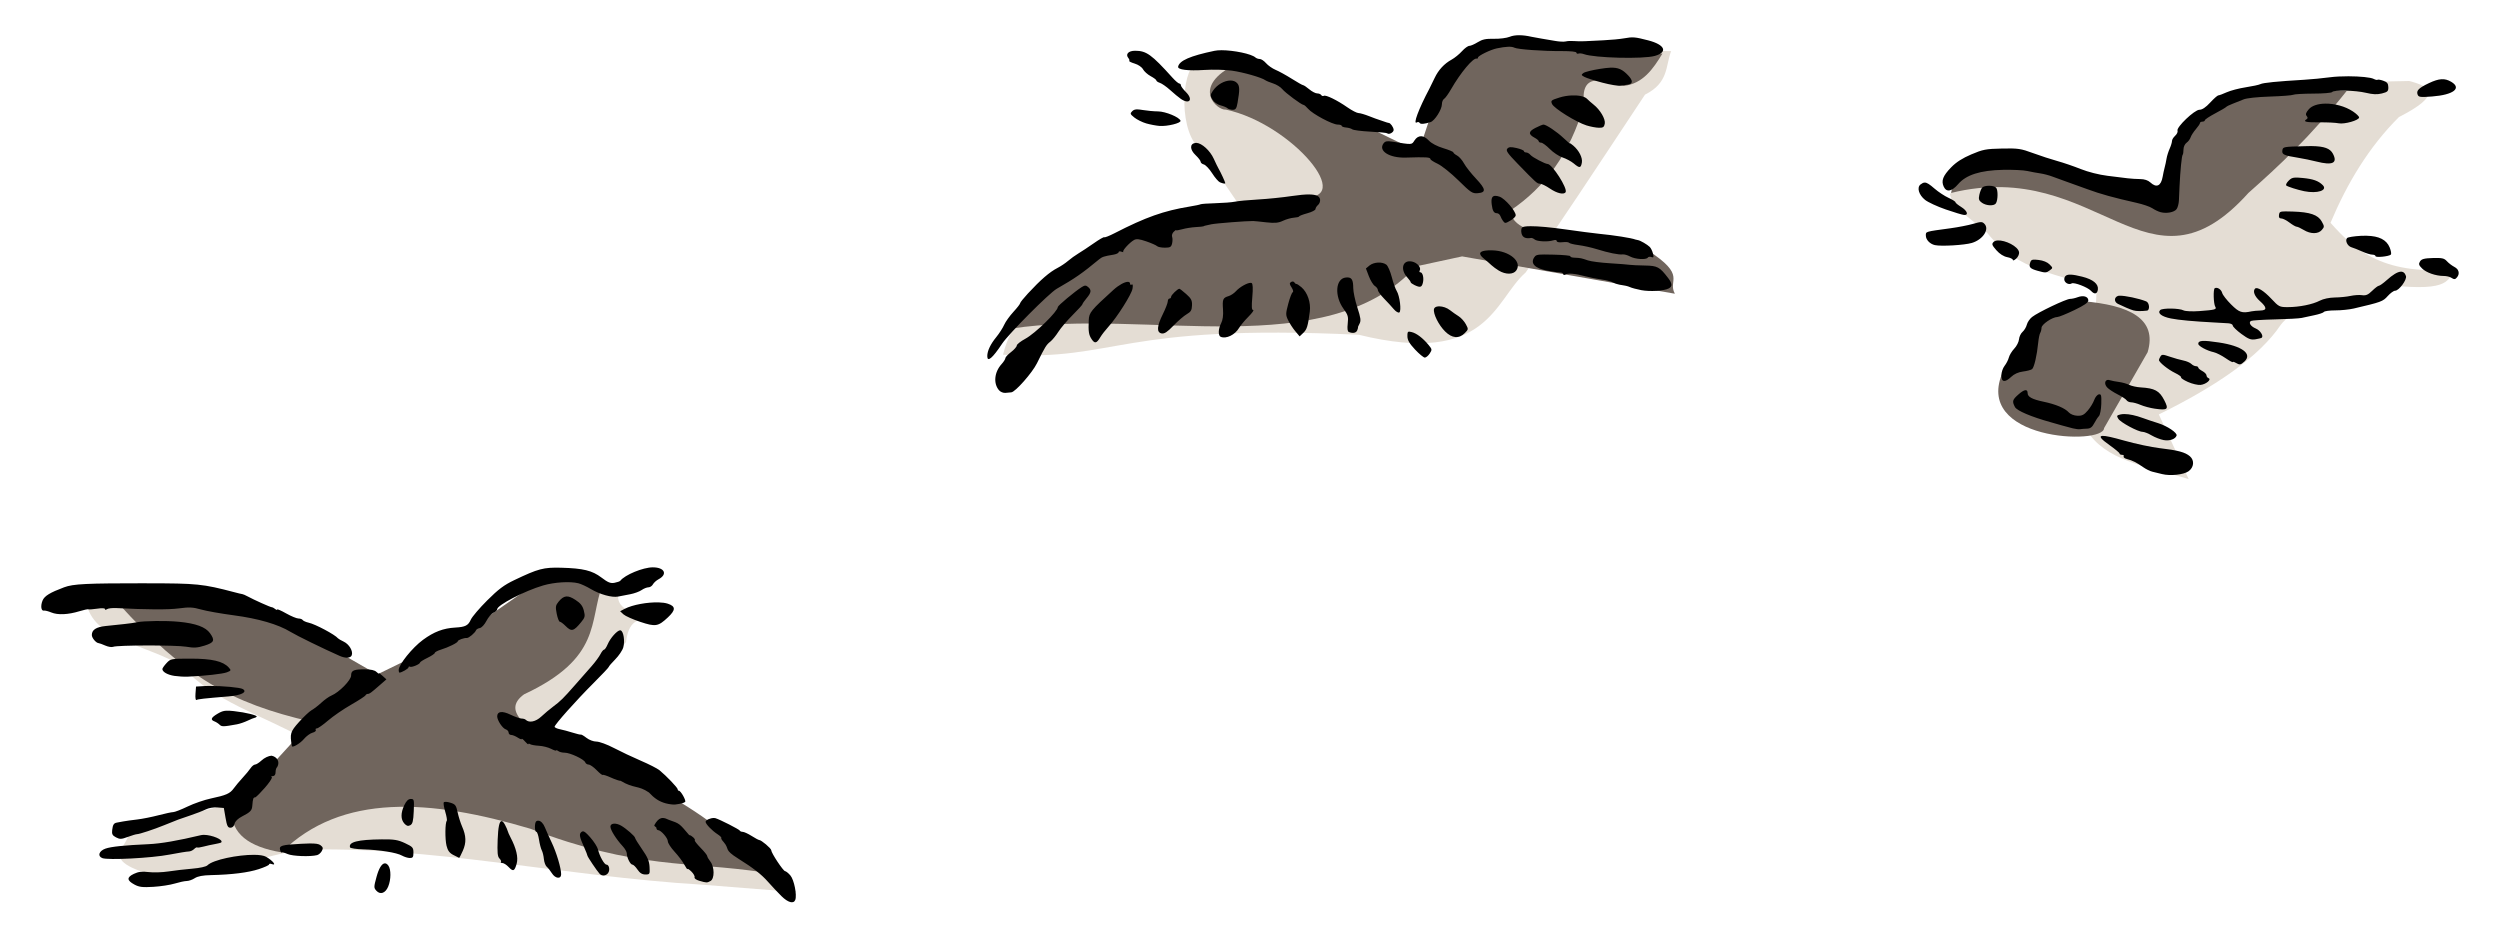
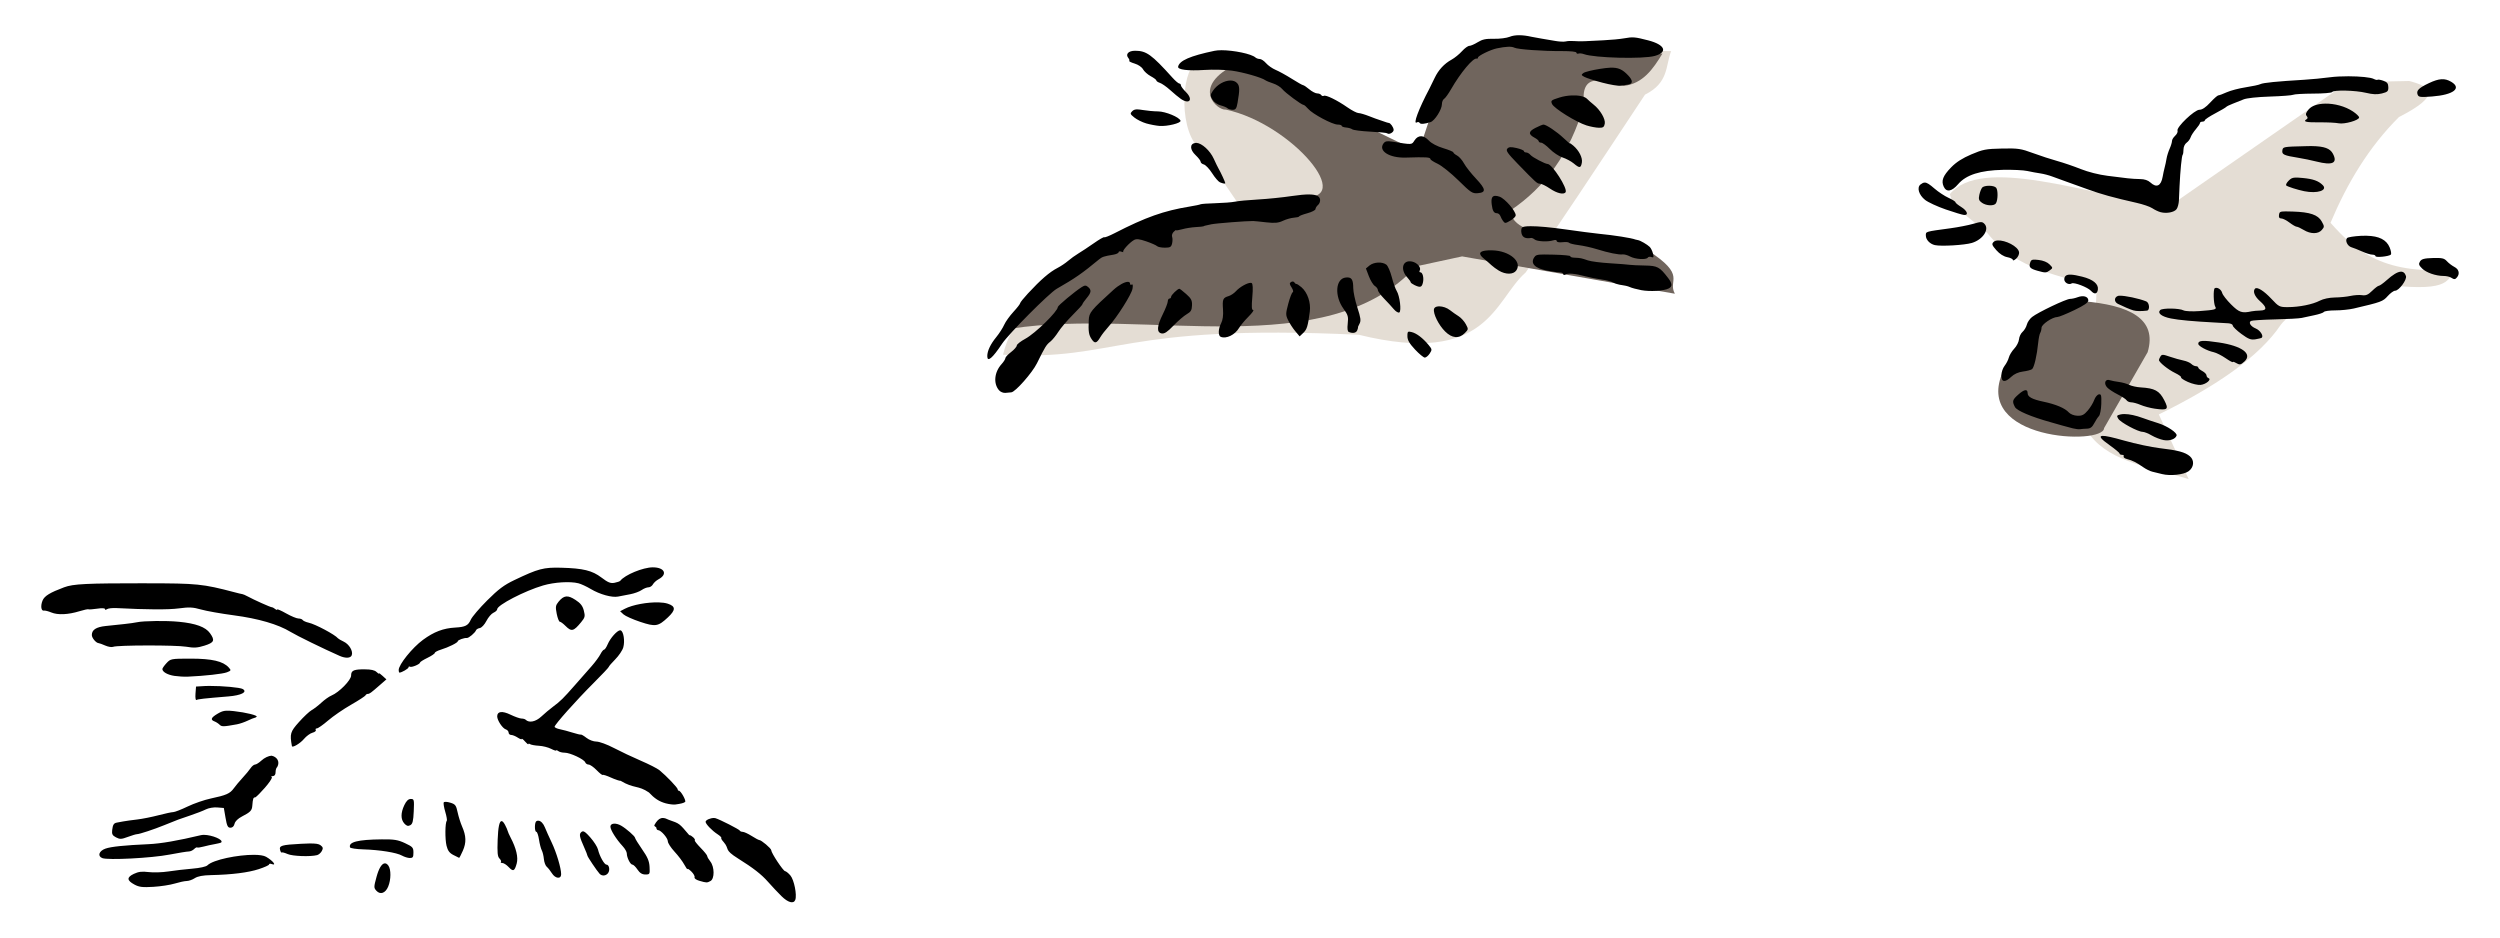
<svg xmlns="http://www.w3.org/2000/svg" xmlns:ns1="http://www.inkscape.org/namespaces/inkscape" xmlns:ns2="http://sodipodi.sourceforge.net/DTD/sodipodi-0.dtd" xmlns:xlink="http://www.w3.org/1999/xlink" version="1.1" width="640" height="240" id="svg2" ns1:version="0.48.3.1 r9886" ns2:docname="plovers.svg">
  <ns2:namedview pagecolor="#ffffff" bordercolor="#666666" borderopacity="1" objecttolerance="10" gridtolerance="10" guidetolerance="10" ns1:pageopacity="0" ns1:pageshadow="2" ns1:window-width="1422" ns1:window-height="762" id="namedview641" showgrid="false" fit-margin-top="0" fit-margin-left="0" fit-margin-right="0" fit-margin-bottom="0" ns1:zoom="1" ns1:cx="349.76756" ns1:cy="60.25153" ns1:window-x="1708" ns1:window-y="148" ns1:window-maximized="0" ns1:current-layer="svg2" />
  <title id="title4459">Plovers (Ukiyo-e SVG No.004)</title>
  <defs id="defs4">
    <linearGradient id="linearGradient6256">
      <stop id="stop6258" style="stop-color:#784421;stop-opacity:1" offset="0" />
      <stop id="stop6260" style="stop-color:#784421;stop-opacity:0" offset="1" />
    </linearGradient>
    <filter color-interpolation-filters="sRGB" id="filter5209">
      <feGaussianBlur stdDeviation="4.158" id="feGaussianBlur5211" />
    </filter>
    <filter color-interpolation-filters="sRGB" id="filter5213">
      <feGaussianBlur stdDeviation="3.439" id="feGaussianBlur5215" />
    </filter>
    <filter color-interpolation-filters="sRGB" id="filter5229">
      <feGaussianBlur stdDeviation="2.549" id="feGaussianBlur5231" />
    </filter>
    <filter color-interpolation-filters="sRGB" id="filter5399">
      <feGaussianBlur stdDeviation="1.173" id="feGaussianBlur5401" />
    </filter>
    <filter color-interpolation-filters="sRGB" id="filter5403">
      <feGaussianBlur stdDeviation="0.628" id="feGaussianBlur5405" />
    </filter>
    <filter color-interpolation-filters="sRGB" id="filter5383-9">
      <feGaussianBlur stdDeviation="1.757" id="feGaussianBlur5385-9" />
    </filter>
    <linearGradient x1="1063.961" y1="-1732.121" x2="1064.838" y2="-1787.677" id="linearGradient6262" xlink:href="#linearGradient6256" gradientUnits="userSpaceOnUse" gradientTransform="translate(-403.704,3.704)" />
  </defs>
  <g transform="matrix(4,0,0,4,-304.7,-9289.864)" id="g3616">
    <g transform="matrix(0.25,0,0,0.25,58.309,2227.848)" id="g5395">
      <g transform="matrix(0.637,0,0,0.637,-18.29,21.142)" id="g4607">
-         <path d="m 175.5,802.5 c 2.265,16.059 25.551,17.534 39,26.5 11.147,13.289 33.199,20.042 48,28.5 l -29,26.5 -41.5,10.5 c 3.615,6.578 -17.543,12.239 18,20 l 50.5,-12 c 53.096,-1.813 106.021,10.598 162.5,14 l 38,3 -98.5,-66.5 30,-34 c 0.795,-7.385 4.227,-11.253 13,-8 -6.628,-3.26 -17.854,-3.893 -16,-12 l -26,-8 -40.5,27 -30,14.5 c -32.547,-19.293 -53.698,-25.749 -87,-35 z" id="path4579" style="color:#000000;fill:#e4ddd4;fill-opacity:1;fill-rule:nonzero;stroke:none;stroke-width:2;marker:none;visibility:visible;display:inline;overflow:visible;enable-background:accumulate" ns1:connector-curvature="0" />
-         <path d="m 188.5,803.5 c 26.874,29.606 44.964,39.992 77.5,47.5 l -32,35 c -0.506,10.137 7.189,15.353 20,17.5 24.122,-23.892 59.962,-21.418 100,-9.5 42.815,16.422 63.811,13.01 93.5,17.5 -20.641,-27.154 -61.397,-42.574 -97,-61 -3.156,-3.5 -3.818,-7 1,-10.5 31.347,-14.667 26.079,-29.333 31.5,-44 l -20.5,-5 -33,23 -37,18 -33,-19 -49,-14.5 z" id="path4581" style="color:#000000;fill:#70655d;fill-opacity:1;stroke:none;stroke-width:2;marker:none;visibility:visible;display:inline;overflow:visible;enable-background:accumulate" ns1:connector-curvature="0" />
-       </g>
+         </g>
      <path d="m 238.591,523.71 c -2.498,0 -7.165,1.923 -8.335,3.441 -0.116,0.15 -0.779,0.386 -1.472,0.517 -1.017,0.192 -1.666,-0.062 -3.362,-1.353 -2.349,-1.787 -4.679,-2.358 -10.284,-2.506 -4.526,-0.119 -5.858,0.232 -11.995,3.163 -2.663,1.272 -4.093,2.348 -6.942,5.192 -1.978,1.974 -3.885,4.202 -4.217,4.953 -0.656,1.483 -1.382,1.865 -3.958,2.009 -3.084,0.173 -5.464,1.079 -8.275,3.143 -2.735,2.008 -6.226,6.337 -6.226,7.738 0,0.359 0.094,0.657 0.199,0.657 0.558,0 2.327,-1.029 2.327,-1.353 0,-0.206 0.159,-0.283 0.358,-0.158 0.409,0.252 2.581,-0.648 2.586,-1.074 0.002,-0.153 0.85,-0.69 1.89,-1.194 1.04,-0.503 1.89,-1.08 1.89,-1.273 0,-0.192 0.705,-0.569 1.571,-0.835 1.941,-0.597 4.316,-1.777 4.316,-2.148 0,-0.312 1.651,-0.905 2.327,-0.835 0.481,0.048 2.105,-1.326 2.347,-1.989 0.081,-0.224 0.524,-0.478 0.975,-0.557 0.451,-0.079 1.197,-0.885 1.671,-1.81 0.473,-0.924 1.29,-1.88 1.81,-2.108 0.52,-0.229 0.955,-0.623 0.955,-0.895 0,-1.054 7.033,-4.702 11.756,-6.087 2.876,-0.843 6.913,-1.095 9.031,-0.557 0.693,0.175 2.103,0.831 3.143,1.452 2.342,1.4 5.471,2.269 7.022,1.949 0.644,-0.133 2.048,-0.399 3.103,-0.597 1.055,-0.198 2.368,-0.684 2.924,-1.074 0.556,-0.39 1.348,-0.696 1.75,-0.696 0.403,0 0.913,-0.343 1.134,-0.756 0.221,-0.414 0.869,-1.001 1.452,-1.313 2.388,-1.278 1.535,-3.043 -1.472,-3.043 z m -129.555,4.078 c -15.539,0 -18.793,0.15 -21.165,1.035 -3.601,1.344 -5.025,2.211 -5.51,3.381 -0.561,1.355 -0.371,2.74 0.358,2.586 0.279,-0.059 1.123,0.156 1.89,0.477 1.636,0.683 4.29,0.57 7.181,-0.318 1.137,-0.349 2.174,-0.577 2.307,-0.497 0.134,0.079 1.15,0 2.248,-0.158 1.213,-0.187 1.989,-0.147 1.989,0.099 0,0.246 0.198,0.252 0.517,0.028 0.289,-0.209 1.387,-0.333 2.427,-0.28 7.745,0.405 13.273,0.442 15.973,0.079 2.629,-0.352 3.582,-0.317 5.669,0.28 1.38,0.394 5.159,1.064 8.394,1.492 6.305,0.833 11.382,2.319 14.521,4.237 1.592,0.973 8.422,4.317 12.572,6.147 1.536,0.677 2.809,0.607 3.103,-0.158 0.396,-1.032 -0.651,-2.82 -2.049,-3.481 -0.691,-0.327 -1.356,-0.713 -1.472,-0.856 -0.76,-0.94 -5.806,-3.626 -7.499,-3.998 -0.729,-0.161 -1.42,-0.483 -1.552,-0.696 -0.132,-0.212 -0.622,-0.378 -1.074,-0.378 -0.452,0 -1.856,-0.578 -3.123,-1.293 -1.267,-0.715 -2.307,-1.181 -2.307,-1.014 0,0.167 -0.228,0.122 -0.517,-0.119 -0.289,-0.24 -0.676,-0.452 -0.855,-0.457 -0.372,0 -4.601,-1.9 -6.186,-2.765 -0.578,-0.315 -1.197,-0.584 -1.373,-0.597 -0.176,0 -1.109,-0.24 -2.089,-0.497 -8.06,-2.122 -9.541,-2.261 -22.378,-2.268 z m 107.355,3.382 c -0.668,0.071 -1.261,0.517 -1.929,1.333 -0.767,0.937 -0.832,1.311 -0.477,3.103 0.222,1.121 0.585,2.029 0.796,2.029 0.211,0 0.855,0.477 1.432,1.054 1.555,1.555 2.079,1.427 4.018,-0.935 0.994,-1.21 1.066,-1.507 0.696,-2.964 -0.309,-1.219 -0.847,-1.902 -2.148,-2.745 -0.986,-0.639 -1.719,-0.946 -2.387,-0.875 z m 23.671,1.512 c -2.816,-0.073 -6.64,0.586 -8.673,1.651 l -1.174,0.617 0.855,0.796 c 0.48,0.434 2.431,1.304 4.316,1.929 3.899,1.294 4.558,1.189 7.062,-1.154 2.027,-1.897 2.017,-2.829 -0.02,-3.501 -0.61,-0.201 -1.428,-0.313 -2.367,-0.338 z m -128.819,4.774 c -2.035,0.028 -3.854,0.122 -4.734,0.318 -0.47,0.105 -1.942,0.319 -3.262,0.457 -1.32,0.139 -3.443,0.365 -4.714,0.497 -2.45,0.255 -3.561,0.974 -3.561,2.307 0,0.766 1.092,2.058 1.77,2.089 0.169,0 0.936,0.288 1.691,0.617 0.755,0.329 1.643,0.464 1.989,0.318 1.074,-0.45 16.106,-0.467 18.698,-0.028 1.995,0.344 2.874,0.295 4.694,-0.277 2.483,-0.782 2.731,-1.331 1.412,-3.183 -1.13,-1.587 -3.643,-2.508 -7.957,-2.924 -1.741,-0.167 -3.992,-0.224 -6.027,-0.198 z m 118.972,2.367 c -0.76,0.051 -2.495,1.963 -3.183,3.58 -0.319,0.751 -0.726,1.373 -0.915,1.373 -0.189,0 -0.614,0.518 -0.935,1.154 -0.321,0.635 -1.336,2.025 -2.268,3.083 -0.931,1.059 -2.831,3.213 -4.217,4.794 -3.019,3.442 -3.747,4.169 -5.669,5.59 -0.809,0.598 -2.152,1.729 -2.984,2.506 -1.449,1.355 -3.141,1.692 -4.018,0.816 -0.163,-0.164 -0.629,-0.298 -1.054,-0.298 -0.425,0 -1.697,-0.451 -2.825,-0.995 -2.138,-1.032 -3.401,-0.857 -3.401,0.438 0,1.004 1.353,3.057 2.188,3.322 0.412,0.13 0.736,0.504 0.736,0.835 0,0.331 0.302,0.597 0.656,0.597 0.355,0 1.101,0.303 1.671,0.676 0.57,0.373 1.034,0.535 1.034,0.358 0,-0.178 0.393,0.124 0.855,0.657 0.462,0.533 0.835,0.821 0.835,0.656 0,-0.161 0.208,-0.147 0.477,0.028 0.27,0.167 1.286,0.346 2.248,0.398 0.962,0.051 2.351,0.397 3.083,0.776 0.732,0.379 1.333,0.568 1.333,0.418 0,-0.15 0.228,-0.074 0.517,0.158 0.289,0.235 1.033,0.424 1.651,0.418 1.373,0 4.947,1.673 5.251,2.466 0.122,0.317 0.519,0.577 0.875,0.577 0.356,0 1.268,0.629 2.029,1.413 0.761,0.784 1.465,1.34 1.571,1.233 0.106,-0.107 1.08,0.209 2.148,0.696 1.069,0.487 2.164,0.852 2.447,0.816 3.444,2.071 4.443,1.072 7.241,2.984 1.399,1.509 2.607,2.321 4.316,2.785 0.866,0.229 1.945,0.358 2.407,0.298 1.464,-0.187 2.275,-0.405 2.546,-0.676 0.309,-0.309 -1.109,-2.845 -1.591,-2.845 -0.181,0 -0.318,-0.167 -0.318,-0.378 0,-0.4 -2.9,-3.434 -4.655,-4.874 -0.564,-0.462 -2.714,-1.554 -4.794,-2.446 -2.08,-0.893 -5.189,-2.364 -6.902,-3.262 -1.731,-0.907 -3.709,-1.631 -4.456,-1.631 -0.757,0 -1.869,-0.422 -2.546,-0.955 -0.661,-0.52 -1.311,-0.893 -1.432,-0.836 -0.121,0.057 -1.069,-0.167 -2.109,-0.497 -1.04,-0.33 -2.511,-0.725 -3.262,-0.875 -0.751,-0.15 -1.353,-0.436 -1.353,-0.636 0,-0.54 5.52,-6.737 9.966,-11.179 2.137,-2.136 3.899,-4 3.899,-4.138 0,-0.139 0.735,-1.004 1.651,-1.929 0.916,-0.925 1.854,-2.307 2.069,-3.083 0.449,-1.625 0.065,-4.089 -0.676,-4.336 -0.041,0 -0.089,-0.028 -0.139,-0.028 z m -109.921,7.26 c -5.05,0 -5.17,0.037 -6.206,1.154 -0.58,0.625 -1.054,1.299 -1.054,1.512 0,0.733 1.338,1.491 3.083,1.751 0.962,0.144 2.497,0.24 3.421,0.198 4.397,-0.198 8.948,-0.705 10.006,-1.114 1.101,-0.426 1.133,-0.509 0.477,-1.233 -1.454,-1.607 -4.282,-2.268 -9.727,-2.268 z m 43.642,2.745 c -2.085,0.071 -2.586,0.447 -2.586,1.571 0,1.188 -3.082,4.324 -5.033,5.132 -0.634,0.263 -1.797,1.094 -2.586,1.83 -0.789,0.736 -1.914,1.591 -2.486,1.909 -0.572,0.318 -2.03,1.689 -3.242,3.043 -2.23,2.49 -2.382,3.002 -1.81,6.166 0.092,0.511 2.121,-0.684 3.063,-1.81 0.631,-0.754 1.636,-1.483 2.228,-1.631 0.592,-0.15 0.954,-0.472 0.816,-0.696 -0.139,-0.224 -0.006,-0.398 0.278,-0.398 0.285,0 1.576,-0.899 2.864,-2.009 1.289,-1.11 3.944,-2.938 5.908,-4.058 1.964,-1.12 3.623,-2.211 3.7,-2.407 0.077,-0.195 0.335,-0.358 0.557,-0.358 0.46,0 0.758,-0.218 3.083,-2.248 l 1.691,-1.472 -0.955,-0.875 c -0.52,-0.487 -0.935,-0.777 -0.935,-0.637 0,0.141 -0.293,-0.034 -0.656,-0.398 -0.436,-0.436 -1.422,-0.656 -2.904,-0.656 -0.366,0 -0.697,0 -0.995,0 z m -38.749,4.237 c -0.445,0 -0.867,0 -1.233,0.028 l -2.307,0.139 -0.139,1.83 c -0.072,1.004 0.035,1.737 0.239,1.611 0.367,-0.226 1.904,-0.399 8.175,-0.915 3.32,-0.274 4.956,-1.113 3.7,-1.89 -0.664,-0.41 -5.316,-0.816 -8.434,-0.796 z m 4.217,6.345 c -0.819,0.04 -1.37,0.26 -2.208,0.756 -1.723,1.017 -1.935,1.565 -0.816,1.989 0.404,0.153 0.978,0.524 1.293,0.835 0.549,0.543 0.965,0.543 4.476,-0.099 0.693,-0.127 1.916,-0.548 2.725,-0.935 0.809,-0.387 1.596,-0.707 1.75,-0.716 0.154,0 0.393,-0.136 0.537,-0.277 0.342,-0.342 -2.685,-1.1 -5.868,-1.452 -0.811,-0.09 -1.398,-0.122 -1.89,-0.099 z m 11.577,11.517 c -0.754,0.04 -1.811,0.518 -2.626,1.273 -0.59,0.547 -1.305,0.995 -1.591,0.995 -0.286,0 -0.809,0.415 -1.154,0.935 -0.344,0.52 -1.269,1.627 -2.049,2.467 -0.78,0.839 -1.792,2.055 -2.248,2.686 -0.974,1.346 -1.925,1.768 -5.888,2.606 -1.617,0.342 -4.286,1.26 -5.928,2.049 -1.642,0.788 -3.296,1.432 -3.68,1.432 -0.384,0 -2.069,0.358 -3.74,0.796 -1.671,0.438 -4.138,0.934 -5.49,1.094 -1.352,0.158 -2.969,0.379 -3.58,0.497 -0.612,0.119 -1.329,0.249 -1.611,0.298 -0.798,0.136 -1.054,0.539 -1.213,1.91 -0.12,1.029 0.053,1.387 0.975,1.87 0.997,0.522 1.376,0.501 3.043,-0.119 1.045,-0.389 2.096,-0.696 2.327,-0.696 0.634,0 4.363,-1.238 6.942,-2.288 3.631,-1.477 3.828,-1.546 6.703,-2.506 1.502,-0.501 3.305,-1.201 3.998,-1.552 0.705,-0.356 1.99,-0.575 2.924,-0.497 l 1.671,0.139 0.438,2.526 c 0.354,2.075 0.577,2.526 1.253,2.526 0.522,0 0.902,-0.369 1.054,-1.014 0.149,-0.631 0.871,-1.336 1.91,-1.87 2.12,-1.09 2.533,-1.517 2.626,-2.685 0.154,-1.944 0.249,-2.208 0.796,-2.208 0.639,-0.374 4.427,-4.431 4.217,-5.192 -0.294,-0.119 -0.202,-0.221 0.219,-0.238 0.49,-0.028 0.736,-0.37 0.736,-1.054 0,-0.564 0.19,-1.133 0.418,-1.273 0.809,-1.456 -0.157,-2.655 -1.452,-2.904 z m 35.646,11.079 c -0.623,9e-4 -1.131,0.477 -1.651,1.571 -0.953,2.007 -0.956,3.658 0,4.715 0.566,0.625 0.945,0.741 1.512,0.437 0.601,-0.321 0.785,-1.047 0.895,-3.561 0.131,-2.985 0.093,-3.163 -0.756,-3.163 z m 9.011,0.736 c -0.301,0 -0.512,0.034 -0.577,0.139 -0.126,0.204 0.059,1.306 0.398,2.447 0.339,1.14 0.503,2.163 0.378,2.288 -0.434,0.434 -0.473,4.696 -0.06,6.365 0.311,1.255 0.753,1.861 1.75,2.367 0.735,0.373 1.401,0.705 1.472,0.736 0.071,0.031 0.498,-0.798 0.955,-1.83 0.919,-2.077 0.862,-3.785 -0.199,-6.206 -0.378,-0.863 -0.893,-2.477 -1.134,-3.6 -0.39,-1.818 -0.58,-2.091 -1.87,-2.486 -0.411,-0.127 -0.813,-0.206 -1.114,-0.218 z m 55.557,4.138 c -0.691,-0.028 -1.233,0.343 -1.81,1.154 -0.753,1.119 -0.343,0.78 0.1,1.293 0,0.36 0.196,0.656 0.438,0.656 0.737,0 2.506,2.025 2.506,2.864 0,0.434 0.765,1.625 1.711,2.646 0.946,1.02 2.076,2.513 2.506,3.322 0.43,0.809 0.805,1.315 0.816,1.134 0.01,-0.181 0.451,0.107 0.995,0.636 0.543,0.528 0.917,1.195 0.816,1.472 -0.105,0.288 0.413,0.665 1.213,0.895 1.88,0.541 1.959,0.544 2.864,0.059 1.067,-0.571 1.047,-3.611 -0.04,-4.993 -0.434,-0.552 -0.796,-1.175 -0.796,-1.392 0,-0.218 -0.766,-1.165 -1.691,-2.108 -0.925,-0.944 -1.597,-1.804 -1.492,-1.91 0.271,-0.272 -0.874,-1.353 -1.432,-1.353 -2.609,-3.069 -2.387,-2.91 -5.251,-3.919 -0.555,-0.292 -1.037,-0.444 -1.452,-0.457 z m 13.069,0 c -0.869,-0.034 -2.168,0.504 -2.168,0.975 0,0.559 1.636,2.26 3.063,3.183 0.643,0.415 1.064,0.846 0.955,0.955 -0.109,0.11 0.166,0.572 0.597,1.034 1.655,1.903 -0.096,1.849 3.731,4.242 3.828,2.392 5.939,4.027 7.607,5.923 1.037,1.179 2.602,2.833 3.481,3.7 1.668,1.644 3.104,2.042 3.521,0.955 0.479,-1.249 -0.301,-5.158 -1.253,-6.266 -0.513,-0.597 -1.129,-1.084 -1.353,-1.094 -0.478,-0.028 -3.541,-4.654 -3.541,-5.351 0,-0.469 -2.549,-2.626 -3.103,-2.626 -0.156,0 -1.034,-0.477 -1.949,-1.054 -0.915,-0.578 -1.936,-1.034 -2.268,-1.034 -0.332,0 -0.659,-0.144 -0.736,-0.318 -0.141,-0.318 -5.081,-2.837 -6.246,-3.183 -0.101,-0.031 -0.214,-0.034 -0.338,-0.04 z m -44.915,0.696 c -0.195,-0.028 -0.4,0 -0.577,0.119 -0.492,0.304 -0.491,2.725 0,2.725 0.205,0 0.512,0.892 0.676,1.989 0.165,1.098 0.489,2.34 0.716,2.765 0.228,0.425 0.462,1.424 0.537,2.228 0.075,0.805 0.41,1.697 0.736,1.969 0.326,0.272 0.919,1.016 1.313,1.651 0.867,1.399 2.367,1.559 2.367,0.257 0,-1.553 -1.188,-5.534 -2.427,-8.136 -0.66,-1.387 -1.437,-3.125 -1.731,-3.859 -0.403,-1.008 -1.026,-1.642 -1.611,-1.711 z m -9.488,0.099 c -0.552,6e-4 -0.879,1.585 -0.995,4.754 -0.121,3.305 -0.036,4.32 0.458,4.814 0.344,0.344 0.521,0.752 0.378,0.895 -0.143,0.144 0.013,0.258 0.358,0.258 0.345,0 1.075,0.464 1.611,1.034 1.169,1.244 1.522,1.084 2.069,-0.895 0.433,-1.569 -0.125,-3.918 -1.571,-6.664 -0.365,-0.693 -0.689,-1.44 -0.736,-1.671 -0.047,-0.232 -0.349,-0.934 -0.676,-1.552 -0.344,-0.649 -0.644,-0.975 -0.895,-0.975 z m 28.743,0.656 c -0.521,0.045 -0.875,0.298 -0.875,0.756 0,0.851 1.478,3.218 3.143,5.013 0.578,0.624 1.054,1.454 1.054,1.85 0,1.056 0.903,2.864 1.432,2.864 0.252,8e-4 0.831,0.561 1.293,1.253 0.599,0.896 1.192,1.273 2.029,1.273 1.13,0 1.17,-0.071 1.074,-1.929 -0.078,-1.5 -0.508,-2.509 -1.91,-4.515 -0.993,-1.421 -1.806,-2.756 -1.81,-2.944 -0.005,-0.396 -2.246,-2.355 -3.541,-3.103 -0.688,-0.398 -1.368,-0.562 -1.89,-0.517 z m -7.917,1.969 c -0.13,0 -0.259,0.059 -0.378,0.158 -0.647,0.537 -0.522,1.211 0.736,4.018 0.435,0.97 0.796,1.885 0.796,2.029 0,0.283 2.43,3.902 3.123,4.654 0.597,0.649 1.622,0.562 2.168,-0.178 0.551,-0.748 0.278,-2.168 -0.418,-2.168 -0.556,0 -1.772,-2.183 -2.168,-3.879 -0.147,-0.63 -1.023,-2.011 -1.949,-3.063 -1.018,-1.156 -1.52,-1.589 -1.91,-1.571 z m -97.012,0.895 c -0.286,0 -0.549,0.028 -0.776,0.079 -5.861,1.403 -10.225,2.163 -13.427,2.307 -6.121,0.274 -9.576,0.633 -11,1.134 -1.666,0.586 -2.118,1.903 -0.835,2.427 1.421,0.58 12.625,0 17.226,-0.895 2.278,-0.44 4.493,-0.796 4.913,-0.796 0.421,0 1.037,-0.28 1.373,-0.616 0.336,-0.336 0.697,-0.516 0.796,-0.418 0.098,0.099 0.815,0 1.611,-0.218 0.796,-0.215 2.102,-0.5 2.904,-0.636 0.802,-0.139 1.543,-0.33 1.631,-0.418 0.699,-0.699 -2.417,-1.942 -4.416,-1.949 z m 45.492,1.154 c -6.105,0.062 -8.528,0.677 -8.096,2.049 0.073,0.232 1.631,0.462 3.461,0.517 4.166,0.124 8.474,0.822 9.846,1.591 0.578,0.324 1.469,0.608 1.989,0.617 0.794,0 0.935,-0.218 0.935,-1.393 0,-1.272 -0.186,-1.488 -2.148,-2.407 -1.813,-0.849 -2.769,-1.008 -5.987,-0.975 z m -18.559,1.054 c -0.573,0 -1.253,0.037 -2.069,0.079 -4.991,0.266 -5.664,0.469 -5.371,1.591 0.119,0.456 0.312,0.742 0.418,0.637 0.105,-0.105 0.78,0.073 1.512,0.398 1.247,0.555 5.786,0.728 7.539,0.277 0.412,-0.105 0.96,-0.582 1.213,-1.054 0.372,-0.695 0.319,-0.987 -0.318,-1.472 -0.459,-0.349 -1.206,-0.485 -2.924,-0.457 z m -14.083,2.904 c -4.09,-0.028 -10.512,1.242 -11.955,2.685 -0.349,0.349 -1.937,0.699 -3.859,0.856 -1.794,0.147 -4.567,0.472 -6.147,0.716 -1.579,0.243 -3.855,0.311 -5.072,0.158 -1.681,-0.209 -2.585,-0.102 -3.76,0.458 -1.867,0.89 -1.824,1.679 0.159,2.745 1.206,0.648 2.078,0.744 4.834,0.577 1.849,-0.11 4.295,-0.484 5.45,-0.835 1.155,-0.351 2.535,-0.65 3.063,-0.656 0.528,0 1.458,-0.316 2.069,-0.716 0.764,-0.501 2.069,-0.75 4.177,-0.795 5.383,-0.119 9.535,-0.647 12.233,-1.532 1.444,-0.474 2.626,-1.002 2.626,-1.194 0,-0.192 0.29,-0.252 0.637,-0.119 1.433,0.55 0.377,-0.828 -1.412,-1.85 -0.573,-0.327 -1.68,-0.491 -3.043,-0.497 z m 33.378,2.188 c -0.731,0.107 -1.47,1.321 -2.049,3.461 -0.701,2.588 -0.716,2.794 -0.04,3.541 0.998,1.103 2.314,0.644 3.024,-1.054 0.738,-1.767 0.765,-4.398 0.04,-5.391 -0.309,-0.423 -0.643,-0.606 -0.975,-0.557 z" id="path4226" style="fill:#000000" ns1:connector-curvature="0" />
    </g>
    <g transform="matrix(0.25,0,0,0.25,58.309,2227.848)" id="g5407">
      <g transform="matrix(0.637,0,0,0.637,-18.29,21.142)" id="g4615">
        <path d="m 924.5,639 c 12.796,-15.537 54.439,-0.228 88,5 l 72,-50 24.5,-0.5 c 9.098,2.225 13.316,5.671 -4,14.5 -12.055,12 -20.77,26.506 -27.5,42.5 10.076,11.367 21.759,21.554 51.5,18.5 -5.405,3.027 -1.194,8.802 -23.5,7 -13.545,10.129 -39.514,4.072 -48,15.5 -8.525,12.71 -25.822,24.622 -49,36 l 12,26 C 1006.013,748.987 989.27,746.73 981,736 l 2.5,-59 c -14.971,-6.282 -31.427,-6.623 -44,-22.5 l -13.5,-11 z" id="path4591" style="color:#000000;fill:#e4ddd4;fill-opacity:1;fill-rule:nonzero;stroke:none;stroke-width:2;marker:none;visibility:visible;display:inline;overflow:visible;enable-background:accumulate" ns1:connector-curvature="0" />
-         <path d="m 925,638.5 c 59.507,-14.597 78.758,45.361 119.5,0 12.223,-10.835 24.656,-22.3 39.5,-41 -19.438,-0.805 -39.137,-2.782 -56,8 -11.988,10.314 -13.964,21.88 -15.5,33.5 -40.909,-8.42 -82.968,-23.847 -87.5,-0.5 z" id="path4587" style="color:#000000;fill:#70655d;fill-opacity:1;fill-rule:nonzero;stroke:none;stroke-width:2;marker:none;visibility:visible;display:inline;overflow:visible;enable-background:accumulate" ns1:connector-curvature="0" />
        <path d="M 978,682 958.5,690.5 946,710 c -12.947,27.992 40.329,30.073 40.5,23 l 17.5,-30.5 c 4.035,-13.558 -7.443,-18.903 -26,-20.5 z" id="path4589" style="color:#000000;fill:#70655d;fill-opacity:1;fill-rule:nonzero;stroke:none;stroke-width:2;marker:none;visibility:visible;display:inline;overflow:visible;enable-background:accumulate" ns1:connector-curvature="0" />
      </g>
      <path d="m 672.711,397.998 c -1.716,0 -3.461,0.079 -4.794,0.257 -1.78,0.24 -4.736,0.527 -6.584,0.636 -6.923,0.41 -10.533,0.771 -11.199,1.114 -0.377,0.195 -2.077,0.554 -3.779,0.816 -1.702,0.26 -3.884,0.835 -4.854,1.273 -0.969,0.438 -1.934,0.796 -2.148,0.796 -0.214,0 -1.157,0.839 -2.089,1.85 -1.129,1.226 -2.047,1.83 -2.745,1.83 -1.259,0 -5.947,4.473 -5.61,5.351 0.119,0.311 -0.15,0.889 -0.597,1.293 -0.447,0.404 -0.816,0.999 -0.816,1.333 0,0.334 -0.25,1.202 -0.577,1.929 -0.327,0.728 -0.704,1.893 -0.816,2.586 -0.111,0.693 -0.335,1.75 -0.497,2.328 -0.162,0.578 -0.376,1.614 -0.497,2.307 -0.42,2.404 -1.584,2.943 -3.163,1.472 -0.586,-0.546 -1.497,-0.845 -2.606,-0.855 -0.939,0 -2.374,-0.102 -3.183,-0.198 -0.809,-0.099 -3.124,-0.387 -5.152,-0.636 -2.188,-0.269 -4.973,-0.974 -6.863,-1.731 -1.751,-0.701 -4.452,-1.624 -5.987,-2.049 -1.535,-0.425 -4.34,-1.332 -6.226,-2.029 -3.128,-1.155 -3.822,-1.26 -7.977,-1.173 -4.102,0.085 -4.869,0.238 -7.817,1.492 -2.278,0.969 -3.856,1.968 -5.172,3.322 -2.117,2.178 -2.593,3.433 -1.91,4.933 0.693,1.522 2.058,1.281 3.7,-0.636 2.041,-2.384 5.684,-3.537 11.497,-3.66 2.435,-0.051 5.231,0.079 6.206,0.298 0.975,0.218 2.477,0.494 3.342,0.617 0.865,0.122 2.235,0.49 3.043,0.796 0.809,0.306 2.405,0.887 3.561,1.293 1.155,0.405 3.622,1.287 5.47,1.969 3.276,1.209 6.643,2.147 12.572,3.481 1.602,0.36 3.405,0.97 3.998,1.372 0.593,0.403 1.551,0.861 2.128,1.014 1.521,0.406 3.491,0.04 4.098,-0.776 0.289,-0.388 0.558,-1.386 0.597,-2.208 0.039,-0.822 0.106,-2.445 0.159,-3.6 0.188,-4.085 0.564,-7.864 0.796,-8.096 0.129,-0.13 0.219,-0.751 0.219,-1.392 0,-0.659 0.355,-1.4 0.796,-1.711 0.429,-0.302 0.887,-0.93 1.034,-1.393 0.147,-0.462 0.754,-1.397 1.333,-2.069 0.579,-0.671 1.054,-1.376 1.054,-1.571 0,-0.195 0.27,-0.358 0.617,-0.358 0.347,0 0.637,-0.158 0.637,-0.358 0,-0.198 1.182,-0.987 2.626,-1.75 1.444,-0.764 2.709,-1.503 2.825,-1.651 0.115,-0.147 0.882,-0.533 1.691,-0.835 0.809,-0.303 2.041,-0.786 2.745,-1.094 0.763,-0.334 3.505,-0.63 6.783,-0.736 3.025,-0.096 5.708,-0.309 5.948,-0.458 0.24,-0.147 2.519,-0.287 5.072,-0.298 2.554,0 4.76,-0.181 4.893,-0.398 0.36,-0.583 5.916,-0.46 8.673,0.198 1.763,0.421 2.856,0.469 4.078,0.159 1.465,-0.372 1.661,-0.577 1.631,-1.631 -0.025,-0.94 -0.32,-1.285 -1.313,-1.631 -0.696,-0.243 -1.344,-0.347 -1.452,-0.238 -0.108,0.107 -0.548,0 -0.975,-0.218 -0.765,-0.409 -3.565,-0.666 -6.425,-0.676 z m 23.771,0.756 c -0.886,0.054 -1.887,0.372 -3.203,0.995 -2.621,1.24 -3.295,1.926 -2.904,2.944 0.251,0.655 0.683,0.711 3.72,0.478 5.464,-0.42 7.655,-2.116 4.874,-3.76 -0.837,-0.494 -1.601,-0.709 -2.486,-0.656 z m -29.778,6.246 c -1.824,0.034 -3.393,0.517 -4.197,1.452 -0.745,0.867 -0.879,1.298 -0.537,1.711 0.317,0.381 0.305,0.627 0,0.816 -1.039,0.642 -0.211,0.842 3.242,0.816 2.022,-0.028 4.24,0.093 4.933,0.238 1.473,0.307 5.251,-0.766 5.251,-1.492 0,-0.272 -0.705,-0.953 -1.571,-1.532 -2.024,-1.351 -4.776,-2.051 -7.121,-2.009 z m -3.421,10.861 c -0.457,0 -0.94,0 -1.472,0.028 -5.921,0.147 -5.926,0.141 -6.067,1.134 -0.143,0.999 0.408,1.258 4.118,1.85 1.271,0.204 3.344,0.631 4.615,0.955 4.138,1.055 5.499,0.403 4.197,-2.029 -0.708,-1.323 -2.188,-1.885 -5.391,-1.93 z m -4.297,8.076 c -0.769,0.04 -1.107,0.272 -1.631,0.795 -0.516,0.516 -0.793,1.066 -0.597,1.234 0.349,0.298 2.897,1.108 4.575,1.452 3.359,0.687 6.095,-0.209 4.754,-1.552 -1.092,-1.092 -2.468,-1.581 -5.132,-1.83 -0.896,-0.085 -1.508,-0.124 -1.969,-0.099 z m -94.784,1.273 c -0.352,0 -0.679,0.175 -1.074,0.477 -1.013,0.778 -0.456,2.674 1.154,3.959 0.746,0.595 3.12,1.697 5.291,2.446 2.171,0.75 4.29,1.385 4.694,1.413 1.239,0.085 0.817,-1.089 -0.736,-2.049 -0.809,-0.5 -1.472,-1.036 -1.472,-1.213 0,-0.178 -0.814,-0.694 -1.79,-1.134 -0.976,-0.439 -2.579,-1.5 -3.581,-2.367 -1.23,-1.063 -1.9,-1.533 -2.486,-1.532 z m 16.47,0.816 c -0.761,0 -1.512,0.153 -1.79,0.497 -0.233,0.288 -0.56,1.121 -0.716,1.85 -0.232,1.087 -0.11,1.458 0.676,2.009 1.143,0.801 3.119,0.874 3.58,0.139 0.523,-0.832 0.557,-3.379 0.06,-3.978 -0.289,-0.348 -1.049,-0.513 -1.81,-0.517 z m 75.847,6.564 c -1.426,0 -1.535,0.198 -1.631,0.875 -0.095,0.667 0.085,0.935 0.597,0.935 0.399,0 1.331,0.476 2.089,1.054 0.757,0.578 1.589,1.054 1.83,1.054 0.241,0 1.054,0.374 1.81,0.835 1.774,1.081 3.711,1.079 4.635,0 0.676,-0.79 0.682,-0.912 -0.02,-2.168 -0.959,-1.717 -2.998,-2.406 -7.4,-2.546 -0.814,-0.028 -1.434,-0.043 -1.91,-0.04 z m -77.956,2.745 c -0.397,0 -0.978,0.15 -1.969,0.438 -1.227,0.358 -3.844,0.867 -5.808,1.134 -6.576,0.894 -6.306,0.813 -6.306,1.87 0,1.077 1.049,2.164 2.327,2.446 1.621,0.358 7.577,0 9.449,-0.557 2.853,-0.859 4.593,-3.522 3.203,-4.913 -0.28,-0.28 -0.498,-0.421 -0.895,-0.418 z m 98.742,3.481 c -0.458,0 -0.939,0 -1.452,0.028 -1.716,0.091 -3.308,0.344 -3.521,0.557 -0.608,0.608 0.075,2.075 1.094,2.367 0.508,0.147 1.726,0.63 2.705,1.074 0.979,0.444 2.161,0.816 2.626,0.816 0.465,0 0.835,0.17 0.835,0.378 0,0.429 3.389,0.102 3.919,-0.378 0.189,-0.173 0.056,-1.001 -0.298,-1.85 -0.818,-1.957 -2.699,-2.92 -5.908,-2.984 z m -94.426,1.213 c -0.442,0.028 -0.819,0.141 -1.054,0.378 -0.527,0.528 -0.44,0.812 0.716,2.129 0.839,0.956 1.876,1.6 2.785,1.77 0.791,0.147 1.432,0.475 1.432,0.716 0,0.24 0.383,0.091 0.855,-0.338 0.472,-0.427 0.804,-1.164 0.736,-1.631 -0.222,-1.524 -3.553,-3.143 -5.47,-3.024 z m 111.413,4.496 c -2.222,0.065 -2.911,0.249 -3.302,0.875 -0.409,0.655 -0.319,0.954 0.517,1.79 1.075,1.075 3.471,1.915 5.53,1.93 0.693,0 1.543,0.192 1.89,0.418 0.832,0.538 1.077,0.507 1.571,-0.119 0.723,-0.916 0.426,-2.025 -0.696,-2.606 -0.597,-0.309 -1.46,-0.955 -1.91,-1.452 -0.698,-0.771 -1.213,-0.905 -3.6,-0.835 z m -102.303,0.418 c -0.505,0.051 -0.651,0.277 -0.816,0.795 -0.36,1.133 -0.02,1.51 1.89,2.049 2.046,0.578 2.241,0.566 3.163,-0.119 0.803,-0.597 0.805,-0.614 -0.08,-1.512 -0.555,-0.563 -1.615,-1.002 -2.785,-1.134 -0.63,-0.071 -1.069,-0.11 -1.373,-0.079 z m 94.048,3.083 c -0.839,0.051 -2.021,0.776 -3.6,2.188 -0.867,0.775 -1.767,1.412 -1.989,1.412 -0.222,0 -0.999,0.598 -1.731,1.313 -1.049,1.026 -1.595,1.242 -2.606,1.094 -0.705,-0.102 -2.026,0 -2.944,0.198 -0.918,0.206 -2.723,0.383 -3.998,0.398 -1.402,0.028 -2.924,0.339 -3.839,0.816 -1.841,0.96 -5.259,1.651 -8.215,1.651 -2.096,0 -2.278,-0.099 -4.177,-2.128 -1.921,-2.054 -3.652,-3.131 -4.177,-2.606 -0.64,0.64 -0.13,1.973 1.213,3.163 1.856,1.643 1.902,2.405 0.119,2.446 -0.751,0.028 -1.746,0.099 -2.208,0.198 -2.476,0.539 -3.181,0.308 -5.251,-1.75 -1.136,-1.13 -2.163,-2.446 -2.288,-2.944 -0.23,-0.917 -1.295,-1.593 -1.91,-1.213 -0.423,0.26 -0.311,4.026 0.139,4.734 0.435,0.685 -0.05,0.818 -4.058,1.114 -1.829,0.136 -3.637,0.045 -4.058,-0.178 -1.084,-0.58 -5.433,-0.634 -5.987,-0.079 -0.781,0.781 0.361,1.671 2.745,2.148 2.034,0.408 5.807,0.75 11.219,1.034 1.271,0.068 2.826,0.164 3.461,0.198 0.635,0.034 1.147,0.288 1.154,0.577 0.006,0.289 0.999,1.261 2.208,2.148 1.829,1.343 2.44,1.564 3.62,1.373 0.78,-0.127 1.503,-0.31 1.611,-0.418 0.486,-0.486 -0.447,-1.89 -1.552,-2.347 -1.306,-0.541 -1.918,-1.507 -1.233,-1.93 0.232,-0.144 3.02,-0.326 6.186,-0.398 3.167,-0.071 6.225,-0.243 6.803,-0.378 0.578,-0.136 2.033,-0.446 3.242,-0.696 1.209,-0.249 2.313,-0.62 2.447,-0.835 0.133,-0.215 1.459,-0.398 2.944,-0.398 1.485,0 3.594,-0.221 4.694,-0.478 7.046,-1.65 7.457,-1.795 8.693,-3.183 0.678,-0.761 1.528,-1.373 1.89,-1.373 0.997,0 3.085,-2.814 2.785,-3.76 -0.246,-0.776 -0.7,-1.153 -1.353,-1.114 z m -84.381,0.756 c -1.14,-0.057 -1.617,0.277 -1.731,1.034 -0.139,0.924 1.086,1.71 1.89,1.213 0.59,-0.365 4.112,0.982 4.933,1.89 0.886,0.979 1.597,0.867 1.77,-0.298 0.213,-1.433 -1.208,-2.615 -4.018,-3.322 -1.222,-0.307 -2.16,-0.483 -2.845,-0.517 z m 12.432,5.391 c -0.197,0 -0.336,0.028 -0.438,0.059 -1.007,0.372 -1.004,1.527 0,2.029 1.269,0.635 3.155,1.437 3.958,1.671 0.746,0.218 2.068,0.235 3.481,0.059 0.802,-0.099 0.641,-2.034 -0.199,-2.367 -1.955,-0.776 -5.426,-1.486 -6.803,-1.452 z m -9.687,0.139 c -0.321,0.028 -0.676,0.102 -1.034,0.238 -0.623,0.238 -1.5,0.438 -1.969,0.438 -0.998,0 -8.196,3.431 -9.727,4.635 -0.577,0.454 -1.176,1.324 -1.333,1.949 -0.157,0.625 -0.647,1.462 -1.094,1.85 -0.447,0.388 -0.861,1.244 -0.915,1.91 -0.054,0.666 -0.597,1.741 -1.213,2.387 -0.616,0.646 -1.24,1.681 -1.392,2.288 -0.152,0.606 -0.646,1.559 -1.094,2.128 -0.448,0.57 -0.816,1.669 -0.816,2.447 0,1.762 0.925,1.891 2.546,0.338 0.721,-0.691 1.796,-1.184 2.964,-1.333 1.008,-0.127 2.071,-0.399 2.347,-0.616 0.541,-0.426 1.255,-3.523 1.571,-6.763 0.108,-1.105 0.343,-2.225 0.517,-2.506 0.174,-0.283 0.329,-0.879 0.338,-1.333 0.017,-0.864 2.772,-2.732 4.058,-2.745 0.382,0 2.33,-0.797 4.316,-1.75 2.564,-1.231 3.6,-1.947 3.6,-2.487 0,-0.738 -0.709,-1.149 -1.671,-1.074 z m 30.932,11.438 c -0.809,0.054 -1.114,0.291 -1.114,0.736 0,0.568 2.189,1.758 3.958,2.148 0.671,0.147 2.039,0.841 3.043,1.532 1.004,0.691 1.83,1.133 1.83,0.995 0,-0.139 0.332,-0.057 0.736,0.178 1.031,0.601 1.29,0.573 2.268,-0.338 2.092,-1.949 -0.633,-3.966 -6.544,-4.853 -2.051,-0.308 -3.368,-0.452 -4.177,-0.398 z m -10.125,3.561 c -0.339,0 -0.486,0.127 -0.656,0.398 -0.214,0.339 -0.391,0.751 -0.398,0.915 -0.011,0.571 2.323,2.449 4.118,3.322 0.994,0.483 1.692,0.994 1.552,1.134 -0.14,0.141 0.641,0.676 1.75,1.173 1.11,0.498 2.569,0.83 3.242,0.756 1.409,-0.156 2.884,-1.413 2.029,-1.73 -0.289,-0.107 -0.517,-0.428 -0.517,-0.716 0,-0.288 -0.477,-0.785 -1.054,-1.094 -0.578,-0.309 -1.054,-0.703 -1.054,-0.895 0,-0.192 -0.267,-0.358 -0.597,-0.358 -0.33,0 -0.855,-0.257 -1.174,-0.577 -0.319,-0.318 -1.233,-0.717 -2.029,-0.875 -0.796,-0.159 -2.351,-0.593 -3.461,-0.975 -0.882,-0.303 -1.411,-0.466 -1.75,-0.477 z m -14.044,6.405 c -0.849,0 -1.088,1.035 -0.278,1.929 0.388,0.428 1.581,1.225 2.665,1.77 1.085,0.545 2.123,1.223 2.307,1.512 0.185,0.289 0.716,0.537 1.174,0.537 0.458,0 1.548,0.287 2.407,0.657 0.859,0.369 2.505,0.811 3.66,0.975 3.336,0.472 3.633,0.192 2.407,-2.188 -1.241,-2.411 -2.43,-3.049 -6.027,-3.262 -1.019,-0.059 -2.349,-0.355 -2.964,-0.656 -0.615,-0.301 -1.786,-0.634 -2.606,-0.736 -0.82,-0.102 -1.874,-0.307 -2.347,-0.457 -0.145,-0.045 -0.276,-0.079 -0.398,-0.079 z m -21.224,2.645 c -0.389,0.045 -0.96,0.393 -1.691,1.034 -1.635,1.435 -1.729,1.791 -0.955,3.282 0.489,0.943 4.168,2.499 9.13,3.879 0.809,0.224 2.115,0.602 2.924,0.835 0.809,0.232 2.052,0.558 2.745,0.736 0.693,0.178 1.543,0.277 1.89,0.218 0.347,-0.06 1.141,-0.122 1.77,-0.139 0.846,-0.028 1.316,-0.378 1.83,-1.373 0.382,-0.74 0.932,-1.568 1.213,-1.85 0.281,-0.283 0.554,-1.68 0.597,-3.103 0.067,-2.23 -0.023,-2.566 -0.637,-2.447 -0.392,0.076 -0.922,0.717 -1.174,1.432 -0.252,0.715 -0.98,1.919 -1.631,2.685 -0.957,1.126 -1.483,1.398 -2.685,1.353 -0.85,-0.031 -1.774,-0.397 -2.168,-0.836 -0.995,-1.108 -3.338,-2.097 -6.524,-2.765 -2.88,-0.604 -4.038,-1.236 -4.038,-2.188 0,-0.555 -0.208,-0.802 -0.597,-0.756 z m 25.382,6.107 c -0.419,0 -0.781,0.04 -1.094,0.119 -0.884,0.221 -0.94,0.344 -0.477,1.094 0.58,0.94 5.049,3.342 6.226,3.342 0.412,0 1.454,0.412 2.307,0.915 0.854,0.504 2.248,1.04 3.083,1.194 1.513,0.277 2.995,-0.235 3.302,-1.154 0.232,-0.695 -2.398,-2.463 -4.734,-3.183 -1.155,-0.356 -2.924,-0.945 -3.919,-1.313 -1.762,-0.652 -3.438,-1.011 -4.694,-1.014 z m -5.609,5.59 c -1.03,0.051 -0.383,0.834 1.79,2.367 1.409,0.994 2.566,1.963 2.566,2.148 0,0.187 0.296,0.338 0.656,0.338 0.36,0 0.536,0.173 0.398,0.398 -0.139,0.223 0.266,0.538 0.895,0.696 1.354,0.34 2.429,0.883 4.137,2.088 0.69,0.487 1.73,0.999 2.307,1.134 0.578,0.136 1.718,0.416 2.526,0.617 2.089,0.517 5.49,0.153 6.723,-0.716 1.414,-0.996 1.584,-2.793 0.378,-3.839 -1.204,-1.044 -3.075,-1.548 -7.738,-2.089 -2.08,-0.24 -6.197,-1.111 -9.15,-1.949 -2.874,-0.816 -4.689,-1.232 -5.49,-1.194 z" id="path4226-7" style="fill:#000000" ns1:connector-curvature="0" />
    </g>
    <g transform="matrix(0.25,0,0,0.25,58.309,2227.848)" id="g5401">
      <g transform="matrix(0.637,0,0,0.637,-18.29,21.142)" id="g4611">
        <path d="m 621.5,586.5 c -5.996,2.917 -7.146,28.642 2.5,35 l 15,22 c -58.338,13.845 -88.655,34.157 -95,60 46.356,2.621 45.705,-12.571 143,-8 52.074,12.788 54.359,-13.896 67,-25 10.439,-14.565 29.911,-44.184 48,-71.5 9.609,-4.815 8.194,-11.468 10.5,-17.5 -43.239,-1.511 -73.21,25.407 -108,42 -23.741,-16.437 -56.747,-41.439 -83,-37 z" id="path4585" style="color:#000000;fill:#e4ddd4;fill-opacity:1;fill-rule:nonzero;stroke:none;stroke-width:2;marker:none;visibility:visible;display:inline;overflow:visible;enable-background:accumulate" ns1:connector-curvature="0" />
        <path d="m 638,586.5 c -19.35,9.513 -7.566,19.033 -4.5,18.5 26.533,5.609 53.458,37.673 30,35 -38.191,14.972 -70.718,-2.154 -116,53 54.167,-8.333 126.551,14.304 162.5,-25 l 18.5,-4 85.5,15 c -3.07,-5.617 5.102,-7.145 -11,-17.5 -18.374,-5.316 -54.819,-2.887 -55,-16 13.583,-9.168 23.911,-22.674 29.5,-42.5 -1.609,-12.914 7.199,-10.202 16,-7.5 7.689,-0.97 11.741,-6.79 15.5,-13 L 752,578 c -15.372,0.743 -27.927,6.315 -34,23 l -7,21 z" id="path4583" style="color:#000000;fill:#70655d;fill-opacity:1;fill-rule:nonzero;stroke:none;stroke-width:2;marker:none;visibility:visible;display:inline;overflow:visible;enable-background:accumulate" ns1:connector-curvature="0" />
      </g>
      <path d="m 460.364,387.488 c -0.946,0 -1.771,0.133 -2.407,0.398 -0.766,0.32 -2.597,0.551 -4.058,0.517 -2.077,-0.048 -2.965,0.15 -4.137,0.875 -0.824,0.51 -1.795,0.935 -2.148,0.935 -0.353,0 -1.197,0.602 -1.87,1.353 -0.673,0.751 -1.871,1.73 -2.665,2.168 -1.886,1.039 -3.36,2.619 -4.336,4.675 -0.433,0.912 -1.027,2.147 -1.333,2.725 -2.801,5.293 -4.31,9.345 -3.222,8.673 0.251,-0.156 0.56,-0.102 0.696,0.119 0.243,0.392 1.157,0.324 2.805,-0.198 1.061,-0.336 2.904,-3.233 2.904,-4.575 0,-0.571 0.247,-1.188 0.557,-1.372 0.31,-0.184 1.106,-1.292 1.77,-2.447 2.461,-4.283 5.691,-8.137 6.584,-7.857 0.173,0.054 0.318,-0.065 0.318,-0.257 0,-0.458 3.206,-2.03 4.834,-2.367 2.332,-0.483 3.776,-0.542 4.476,-0.178 0.851,0.442 7.262,0.901 12.233,0.875 2.211,0 3.66,0.141 3.66,0.398 0,0.235 0.248,0.34 0.537,0.238 0.289,-0.102 0.899,-0.034 1.373,0.139 2.699,0.995 15.165,1.311 18.181,0.458 3.403,-0.963 2.588,-2.867 -1.711,-3.978 -3.396,-0.878 -3.93,-0.925 -6.186,-0.517 -1.04,0.187 -3.403,0.414 -5.251,0.497 -1.848,0.085 -4.025,0.198 -4.834,0.238 -0.809,0.042 -2.032,0.028 -2.725,-0.04 -0.693,-0.062 -1.652,-0.028 -2.128,0.099 -0.476,0.116 -1.699,0.048 -2.725,-0.139 -1.026,-0.19 -2.62,-0.457 -3.521,-0.597 -0.901,-0.141 -2.021,-0.346 -2.506,-0.458 -1.146,-0.263 -2.217,-0.399 -3.163,-0.398 z m -76.185,3.839 c -0.709,0 -1.344,0.057 -1.83,0.158 -6.194,1.297 -8.988,2.513 -9.289,4.058 -0.152,0.777 2.544,1.111 6.783,0.835 2.104,-0.136 5.229,-0.062 6.962,0.178 2.936,0.408 7.653,1.759 8.613,2.467 0.231,0.17 1.126,0.537 1.989,0.816 0.863,0.277 1.899,0.927 2.307,1.432 0.779,0.965 4.953,4.058 5.47,4.058 0.166,0 0.679,0.442 1.154,0.995 1.146,1.333 6.212,4.038 7.559,4.038 0.588,0 1.054,0.158 1.054,0.338 0,0.181 0.502,0.367 1.114,0.417 0.612,0.051 1.317,0.252 1.571,0.458 0.254,0.206 2.328,0.48 4.595,0.597 2.267,0.116 4.221,0.302 4.336,0.418 0.45,0.45 1.72,-0.235 1.671,-0.895 -0.051,-0.677 -0.818,-1.751 -1.253,-1.751 -0.117,0 -0.659,-0.156 -1.194,-0.358 -0.535,-0.204 -1.161,-0.423 -1.392,-0.477 -0.231,-0.054 -1.321,-0.459 -2.427,-0.895 -1.106,-0.436 -2.327,-0.796 -2.725,-0.796 -0.398,0 -1.672,-0.647 -2.825,-1.452 -2.651,-1.851 -5.565,-3.274 -6.067,-2.964 -0.212,0.13 -0.511,0.037 -0.656,-0.198 -0.145,-0.235 -0.604,-0.418 -1.034,-0.418 -0.431,0 -1.342,-0.477 -2.029,-1.054 -0.687,-0.578 -1.399,-1.054 -1.571,-1.054 -0.173,0 -1.486,-0.743 -2.924,-1.651 -1.438,-0.908 -3.291,-1.923 -4.118,-2.268 -0.826,-0.345 -1.929,-1.115 -2.447,-1.711 -0.517,-0.595 -1.237,-1.074 -1.611,-1.074 -0.374,0 -0.875,-0.178 -1.094,-0.378 -1.054,-0.958 -5.621,-1.858 -8.693,-1.87 z m -22.139,0.139 c -1.707,0 -2.523,0.891 -1.711,1.87 0.233,0.28 0.334,0.601 0.219,0.716 -0.115,0.116 0.507,0.431 1.392,0.696 0.918,0.274 1.831,0.896 2.128,1.452 0.287,0.536 1.176,1.343 1.969,1.77 0.793,0.427 1.452,0.915 1.452,1.094 0,0.178 0.399,0.46 0.895,0.617 0.496,0.159 1.677,0.972 2.626,1.83 0.948,0.858 2.187,1.895 2.765,2.288 2.216,1.504 3.208,0.164 1.293,-1.751 -0.703,-0.703 -1.293,-1.482 -1.293,-1.73 0,-0.249 -0.172,-0.458 -0.398,-0.458 -0.225,0 -1.034,-0.691 -1.79,-1.532 -5.33,-5.92 -6.66,-6.863 -9.548,-6.863 z m 121.598,4.336 c -0.712,0.031 -1.553,0.141 -2.566,0.298 -1.956,0.304 -3.857,0.776 -4.237,1.054 -0.624,0.456 -0.603,0.553 0.259,1.014 0.524,0.28 2.594,0.944 4.595,1.472 2.001,0.528 4.117,0.876 4.694,0.776 0.578,-0.099 1.42,-0.235 1.87,-0.298 1.268,-0.178 1.275,-1.037 0.02,-2.347 -1.453,-1.517 -2.499,-2.062 -4.635,-1.969 z m -97.171,3.282 c -1.526,0 -3.453,1.033 -4.535,2.685 -0.671,1.024 -0.681,1.204 -0.06,2.228 0.389,0.64 1.262,1.247 2.069,1.452 0.768,0.195 1.571,0.543 1.79,0.756 0.22,0.212 0.811,0.378 1.313,0.378 0.745,0 0.98,-0.333 1.233,-1.79 0.585,-3.371 0.563,-4.293 -0.1,-5.033 -0.412,-0.459 -1.017,-0.677 -1.711,-0.676 z m 87.364,3.819 c -1.035,0.042 -2.14,0.221 -3.143,0.537 -2.163,0.68 -2.291,0.79 -1.89,1.671 0.511,1.12 6.216,4.66 8.812,5.47 1.006,0.314 2.419,0.581 3.143,0.597 1.088,0.028 1.362,-0.15 1.532,-1.034 0.227,-1.187 -1.176,-3.57 -2.884,-4.913 -0.558,-0.439 -1.306,-1.108 -1.671,-1.472 -0.632,-0.632 -2.174,-0.926 -3.899,-0.855 z m -111.254,3.561 c -0.121,-5e-4 -0.237,0 -0.338,0.028 -0.406,0.048 -0.679,0.201 -0.935,0.458 -0.587,0.587 -0.533,0.736 0.557,1.611 0.664,0.533 2.047,1.224 3.063,1.512 1.016,0.288 2.529,0.572 3.362,0.636 2.021,0.156 5.575,-0.728 5.391,-1.333 -0.272,-0.895 -3.807,-2.361 -5.749,-2.387 -1.049,0 -2.824,-0.175 -3.939,-0.358 -0.598,-0.099 -1.05,-0.158 -1.412,-0.158 z m 104.014,3.899 c -0.224,0 -1.161,0.392 -2.069,0.855 -1.808,0.922 -1.855,1.629 -0.179,2.526 0.565,0.302 1.034,0.703 1.034,0.895 0,0.192 0.279,0.358 0.617,0.358 0.338,0 1.328,0.722 2.208,1.611 0.88,0.889 2.342,1.868 3.262,2.168 0.92,0.3 2.211,0.988 2.864,1.532 1.522,1.268 1.815,1.232 2.089,-0.178 0.241,-1.245 -0.713,-3.131 -2.208,-4.396 -0.476,-0.402 -0.855,-0.652 -0.855,-0.557 0,0.096 -0.733,-0.524 -1.631,-1.372 -1.704,-1.609 -4.43,-3.441 -5.132,-3.441 z m -31.329,2.984 c -0.632,0 -1.203,0.34 -1.671,1.054 -0.77,1.175 -0.461,1.16 -5.788,0.318 -1.281,-0.204 -1.755,-0.088 -2.168,0.477 -1.396,1.909 1.522,3.753 5.709,3.62 5.31,-0.167 6.306,-0.099 6.306,0.398 0,0.167 0.841,0.71 1.87,1.194 1.029,0.484 3.419,2.393 5.311,4.257 3.163,3.117 3.563,3.379 4.953,3.262 2.183,-0.184 2.076,-1.026 -0.477,-3.74 -1.223,-1.299 -2.6,-3.036 -3.043,-3.859 -0.443,-0.823 -1.237,-1.744 -1.77,-2.029 -0.533,-0.285 -0.975,-0.649 -0.975,-0.816 0,-0.167 -1.149,-0.65 -2.566,-1.074 -1.553,-0.465 -3.017,-1.228 -3.68,-1.93 -0.694,-0.735 -1.377,-1.122 -2.009,-1.134 z m -57.527,1.691 c -0.093,0 -0.192,0 -0.278,0.028 -1.45,0.206 -1.418,1.71 0.08,3.123 0.705,0.665 1.293,1.428 1.293,1.691 0,0.263 0.364,0.578 0.816,0.696 0.452,0.119 1.417,1.126 2.128,2.248 0.711,1.121 1.612,2.17 2.009,2.327 0.851,0.338 1.353,0.419 1.353,0.198 0,-0.238 -1.232,-2.901 -1.671,-3.62 -0.211,-0.347 -0.783,-1.527 -1.273,-2.606 -0.959,-2.111 -3.057,-4.011 -4.456,-4.078 z m 80.362,1.114 c -0.357,0.028 -0.578,0.161 -0.776,0.398 -0.4,0.482 0.102,1.198 2.626,3.799 4.865,5.015 5.012,5.144 5.769,5.152 0.392,0 1.529,0.564 2.546,1.253 1.801,1.22 3.556,1.63 3.998,0.915 0.577,-0.933 -3.442,-7.221 -4.615,-7.221 -0.616,0 -3.881,-1.715 -4.356,-2.288 -0.297,-0.358 -0.796,-0.656 -1.114,-0.656 -0.318,0 -0.577,-0.147 -0.577,-0.338 0,-0.192 -0.851,-0.558 -1.89,-0.796 -0.755,-0.173 -1.254,-0.243 -1.611,-0.218 z m -51.48,12.094 c -1.09,0 -2.528,0.122 -4.356,0.398 -2.372,0.359 -6.306,0.762 -8.732,0.895 -2.426,0.133 -5.07,0.385 -5.888,0.557 -0.818,0.173 -3.088,0.347 -5.033,0.398 -1.945,0.051 -3.658,0.178 -3.819,0.277 -0.162,0.099 -1.415,0.357 -2.765,0.577 -6.627,1.08 -11.269,2.728 -19.195,6.803 -1.351,0.695 -2.548,1.172 -2.665,1.054 -0.117,-0.119 -1.331,0.584 -2.705,1.552 -1.375,0.967 -3.151,2.132 -3.939,2.606 -0.787,0.473 -1.971,1.323 -2.626,1.889 -0.655,0.566 -1.853,1.373 -2.665,1.79 -2.075,1.065 -4.338,3.025 -7.619,6.564 -1.098,1.184 -1.989,2.298 -1.989,2.486 0,0.187 -0.768,1.187 -1.711,2.208 -0.942,1.021 -2.016,2.505 -2.367,3.302 -0.351,0.797 -1.256,2.22 -2.029,3.163 -1.488,1.816 -2.307,3.533 -2.307,4.873 0,1.663 1.303,0.573 3.799,-3.183 1.672,-2.516 12.028,-12.933 13.964,-14.044 4.751,-2.726 6.466,-3.909 10.881,-7.559 0.752,-0.622 1.266,-0.8 3.6,-1.173 0.751,-0.122 1.373,-0.406 1.373,-0.636 0,-0.232 0.319,-0.292 0.716,-0.139 0.397,0.153 0.613,0.156 0.477,0.028 -0.296,-0.296 1.626,-2.392 2.765,-3.024 0.61,-0.338 1.383,-0.249 3.143,0.358 1.282,0.441 2.519,0.987 2.745,1.213 0.226,0.226 1.116,0.398 1.989,0.398 1.344,0 1.627,-0.147 1.85,-1.034 0.145,-0.577 0.16,-1.366 0.02,-1.731 -0.14,-0.364 0.032,-0.927 0.378,-1.273 0.346,-0.346 0.617,-0.551 0.617,-0.438 0,0.113 0.705,0 1.571,-0.238 0.866,-0.249 2.441,-0.5 3.481,-0.557 1.04,-0.056 1.931,-0.147 1.989,-0.198 0.12,-0.11 0.255,-0.144 1.989,-0.517 1.137,-0.246 9.176,-0.873 10.722,-0.836 0.347,0 1.862,0.17 3.382,0.338 2.176,0.24 3.084,0.15 4.237,-0.398 0.805,-0.382 2.069,-0.744 2.805,-0.795 0.736,-0.051 1.332,-0.187 1.333,-0.318 4.5e-4,-0.13 0.953,-0.501 2.109,-0.816 1.155,-0.315 2.089,-0.797 2.089,-1.074 0,-0.277 0.299,-0.757 0.656,-1.054 0.358,-0.297 0.586,-0.924 0.517,-1.392 -0.126,-0.86 -0.968,-1.276 -2.785,-1.293 z m 47.66,0.358 c -0.862,0 -1.123,0.682 -0.935,2.208 0.204,1.651 0.561,2.248 1.353,2.248 0.34,0 0.731,0.332 0.875,0.736 0.144,0.404 0.453,0.964 0.676,1.253 0.518,0.67 0.571,0.662 2.029,-0.198 0.671,-0.396 1.213,-0.96 1.213,-1.253 0,-1.113 -2.747,-4.287 -4.137,-4.774 -0.427,-0.15 -0.787,-0.218 -1.074,-0.218 z m 8.991,7.778 c -1.181,0 -1.921,0.11 -2.148,0.338 -0.228,0.229 -0.293,0.921 -0.139,1.532 0.255,1.015 1.068,1.381 2.447,1.134 0.198,-0.034 0.61,0.144 0.915,0.398 0.63,0.523 3.396,0.65 4.754,0.218 0.548,-0.175 0.895,-0.099 0.895,0.178 0,0.275 0.583,0.396 1.472,0.298 0.814,-0.091 1.566,-0.031 1.671,0.139 0.105,0.17 1.189,0.443 2.407,0.597 1.218,0.156 3.348,0.62 4.734,1.054 2.949,0.925 5.594,1.462 6.604,1.333 0.394,-0.051 1.244,0.187 1.89,0.537 1.319,0.715 4.156,0.893 4.535,0.277 0.137,-0.221 0.541,-0.283 0.915,-0.139 0.563,0.215 0.641,0.054 0.398,-0.915 -0.162,-0.644 -0.533,-1.389 -0.816,-1.671 -0.616,-0.616 -2.437,-1.669 -3.024,-1.75 -0.231,-0.031 -0.501,-0.096 -0.617,-0.139 -1.077,-0.413 -5.433,-1.101 -9.449,-1.492 -1.386,-0.136 -5.1,-0.625 -8.235,-1.074 -4.059,-0.581 -7.242,-0.864 -9.21,-0.855 z m -10.841,6.186 c -2.257,0.107 -2.663,0.822 -1.134,2.069 0.693,0.565 1.591,1.353 1.989,1.73 0.399,0.377 1.235,0.989 1.87,1.373 1.755,1.062 3.727,1.049 4.476,-0.028 1.58,-2.256 -1.746,-5.046 -6.127,-5.152 -0.398,0 -0.752,-0.028 -1.074,0 z m 14.322,1.054 c -1.878,0 -2.183,0.181 -2.566,0.795 -0.96,1.537 0.238,2.741 3.362,3.342 1.456,0.28 2.977,0.485 3.382,0.477 0.404,0 0.736,0.187 0.736,0.418 0,0.229 0.248,0.277 0.537,0.099 0.67,-0.414 2.487,-0.255 5.152,0.458 1.155,0.309 2.991,0.678 4.098,0.816 1.107,0.139 2.433,0.473 2.944,0.756 0.511,0.283 1.495,0.582 2.188,0.656 0.693,0.074 1.646,0.298 2.109,0.517 0.462,0.218 1.789,0.579 2.944,0.796 2.242,0.42 5.812,0.198 7.022,-0.438 0.979,-0.515 0.94,-1.243 -0.179,-2.705 -2.15,-2.811 -2.697,-3.105 -5.928,-3.163 -1.663,-0.028 -3.397,-0.107 -3.859,-0.178 -0.462,-0.071 -2.742,-0.26 -5.052,-0.398 -2.311,-0.139 -4.86,-0.459 -5.669,-0.736 -1.671,-0.573 -1.856,-0.629 -3.481,-0.696 -0.649,-0.028 -1.101,-0.184 -0.995,-0.358 0.107,-0.173 -1.815,-0.357 -4.277,-0.418 -1.038,-0.028 -1.841,-0.042 -2.467,-0.04 z m -34.631,1.75 c -1.733,0.158 -2.062,2.327 -0.338,4.177 0.453,0.486 0.816,1.022 0.816,1.174 0,0.153 0.435,0.465 0.955,0.716 1.468,0.708 1.874,0.615 2.168,-0.557 0.312,-1.244 -0.042,-2.705 -0.656,-2.705 -0.229,0 -0.299,-0.192 -0.159,-0.418 0.468,-0.758 -0.598,-2.03 -1.949,-2.327 -0.303,-0.068 -0.588,-0.082 -0.835,-0.059 z m -7.857,0.318 c -0.807,0.04 -1.643,0.294 -2.188,0.736 l -0.935,0.776 0.756,1.989 c 0.421,1.102 1.11,2.223 1.532,2.487 0.422,0.263 0.776,0.745 0.776,1.054 0,0.309 0.705,1.282 1.571,2.168 0.866,0.887 1.99,2.112 2.506,2.725 0.516,0.613 1.16,0.992 1.412,0.836 0.587,-0.363 0.106,-4.275 -0.676,-5.51 -0.311,-0.49 -0.875,-2.08 -1.253,-3.541 -0.379,-1.461 -1.006,-2.889 -1.392,-3.183 -0.513,-0.39 -1.301,-0.576 -2.109,-0.537 z m -7.778,3.799 c -0.153,0 -0.333,0 -0.517,0.028 -2.632,0.303 -2.93,4.757 -0.537,8.036 1.122,1.537 1.253,2.017 1.054,3.74 -0.152,1.32 -0.058,2.031 0.278,2.168 1.047,0.426 1.896,0.252 2.168,-0.458 0.155,-0.404 0.233,-0.736 0.179,-0.736 -0.054,0 0.126,-0.427 0.398,-0.935 0.405,-0.756 0.306,-1.493 -0.557,-4.138 -0.579,-1.774 -1.05,-4.02 -1.054,-4.973 -0.008,-1.982 -0.34,-2.69 -1.412,-2.725 z m -14.024,1.054 c -0.148,-0.028 -0.319,0.028 -0.477,0.119 -0.455,0.28 -0.427,0.548 0.139,1.412 0.382,0.584 0.502,1.132 0.278,1.213 -0.224,0.082 -0.728,1.394 -1.134,2.924 -0.683,2.577 -0.688,2.882 -0.06,4.197 0.373,0.781 1.181,2.049 1.81,2.805 l 1.154,1.373 0.935,-0.895 c 0.929,-0.873 1.182,-1.682 1.671,-5.47 0.295,-2.284 -0.587,-4.866 -2.128,-6.206 -0.566,-0.492 -1.166,-0.874 -1.313,-0.856 -0.147,0.028 -0.37,-0.158 -0.517,-0.398 -0.076,-0.124 -0.21,-0.204 -0.358,-0.218 z m -42.27,0.079 c -0.795,0 -2.288,0.788 -3.72,2.089 -5.72,5.196 -6.204,5.777 -6.286,7.718 -0.124,2.928 -0.002,3.738 0.716,4.834 0.811,1.237 1.294,1.143 2.228,-0.438 0.386,-0.653 1.339,-1.883 2.109,-2.725 2.204,-2.414 5.888,-8.239 6.147,-9.707 0.151,-0.859 0.079,-1.246 -0.199,-1.074 -0.237,0.147 -0.418,0.065 -0.418,-0.178 0,-0.355 -0.215,-0.515 -0.577,-0.517 z m 31.409,0.258 c -0.858,0 -2.793,1.088 -3.74,2.148 -0.462,0.518 -1.312,1.081 -1.89,1.253 -1.449,0.433 -1.598,0.811 -1.412,3.421 0.106,1.492 -0.064,2.701 -0.477,3.501 -0.768,1.486 -0.814,3.213 -0.1,3.501 1.415,0.571 3.632,-0.503 4.675,-2.268 0.359,-0.608 1.428,-1.906 2.387,-2.864 0.959,-0.959 1.516,-1.73 1.233,-1.73 -0.386,0 -0.439,-0.833 -0.219,-3.322 0.194,-2.193 0.137,-3.397 -0.159,-3.58 -0.072,-0.045 -0.176,-0.062 -0.298,-0.059 z m -42.31,0.716 c -0.237,0 -0.516,0.124 -0.915,0.378 -1.788,1.14 -6.107,4.743 -6.107,5.093 0,1.109 -5.745,6.731 -8.295,8.116 -1.213,0.659 -2.208,1.433 -2.208,1.731 0,0.298 -0.643,1.054 -1.452,1.671 -0.809,0.617 -1.472,1.323 -1.472,1.571 0,0.249 -0.437,0.941 -0.975,1.532 -1.854,2.037 -2.145,4.955 -0.656,6.684 0.384,0.446 1.111,0.734 1.671,0.676 0.548,-0.057 1.223,-0.11 1.492,-0.139 1.041,-0.113 5.363,-5.021 6.544,-7.42 2.106,-4.274 2.42,-4.762 3.421,-5.55 0.534,-0.42 1.459,-1.56 2.069,-2.526 0.61,-0.966 2.25,-2.891 3.64,-4.277 1.391,-1.386 2.526,-2.634 2.526,-2.785 0,-0.15 0.477,-0.845 1.054,-1.532 1.221,-1.451 1.307,-2.113 0.378,-2.884 -0.279,-0.232 -0.479,-0.346 -0.716,-0.338 z m 24.089,0.796 c -0.472,0.031 -2.109,1.62 -2.109,2.049 0,0.252 -0.187,0.458 -0.418,0.458 -0.231,0 -0.43,0.332 -0.438,0.736 -0.008,0.404 -0.567,1.862 -1.253,3.242 -1.537,3.092 -1.652,4.707 -0.318,4.953 0.71,0.13 1.465,-0.364 3.043,-2.009 1.155,-1.204 2.696,-2.523 3.401,-2.924 1.038,-0.59 1.286,-1.007 1.333,-2.248 0.048,-1.276 -0.205,-1.768 -1.492,-2.904 -0.851,-0.751 -1.632,-1.36 -1.75,-1.353 z m 66.558,4.495 c -0.123,0 -0.246,0 -0.358,0.028 -0.538,0.059 -0.936,0.285 -1.014,0.676 -0.243,1.206 1.186,4.078 2.845,5.729 1.78,1.771 3.551,1.919 5.052,0.417 0.941,-0.941 0.939,-1.006 0.259,-2.267 -0.387,-0.717 -1.2,-1.633 -1.83,-2.029 -0.63,-0.396 -1.63,-1.094 -2.208,-1.552 -0.805,-0.638 -1.886,-0.985 -2.745,-0.994 z m -7.817,6.485 c -0.319,0.042 -0.358,0.35 -0.358,1.154 0,0.995 0.485,1.856 1.949,3.421 1.071,1.145 2.197,2.069 2.506,2.069 0.31,0 0.879,-0.463 1.253,-1.035 0.644,-0.983 0.624,-1.094 -0.298,-2.208 -1.453,-1.754 -3.04,-2.967 -4.297,-3.282 -0.259,-0.065 -0.443,-0.11 -0.597,-0.119 -0.057,0 -0.113,0 -0.159,0 z" id="path4226-76" style="fill:#000000" ns1:connector-curvature="0" />
    </g>
  </g>
</svg>